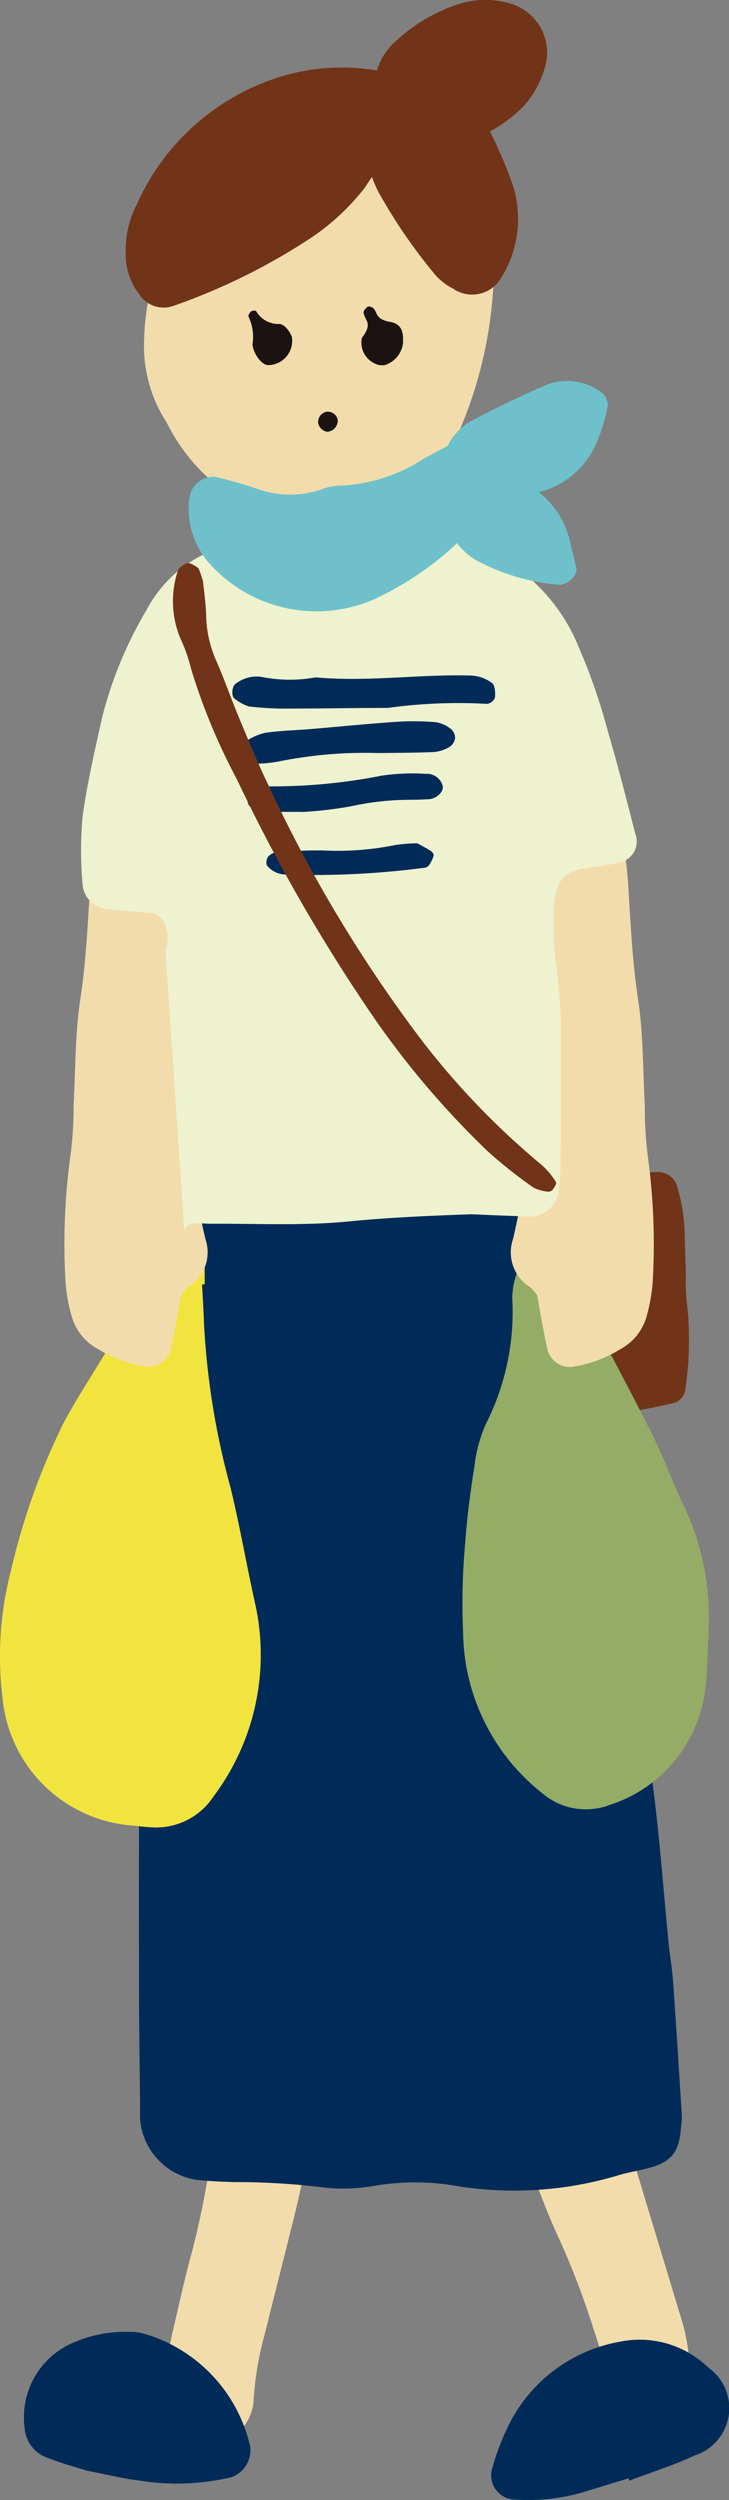
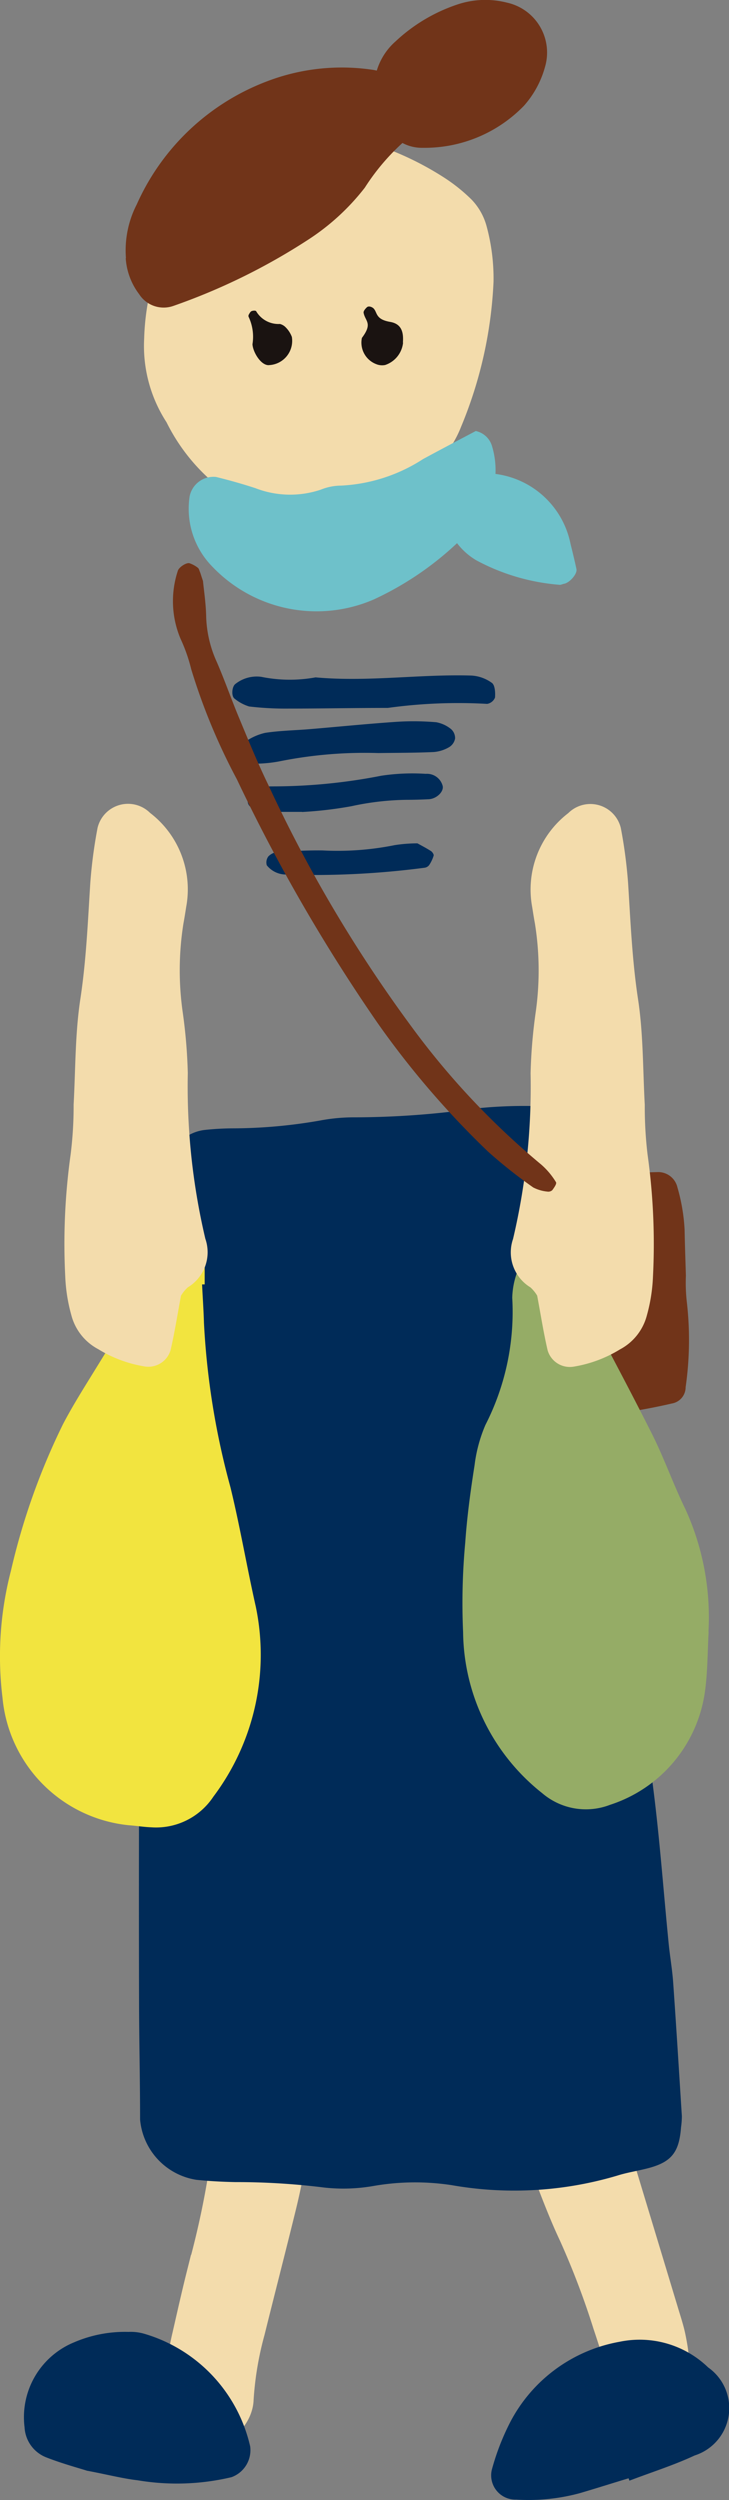
<svg xmlns="http://www.w3.org/2000/svg" width="16.288" height="55.816" viewBox="0 0 16.288 55.816">
  <rect x="0" y="0" width="16.288" height="55.816" fill="#808080" stroke="none" />
  <defs>
    <clipPath id="a">
      <rect width="16.288" height="55.816" fill="none" />
    </clipPath>
  </defs>
  <g transform="translate(0 0)" clip-path="url(#a)">
    <path d="M2.518,27.9a19.308,19.308,0,0,0,.5-2.627.689.689,0,0,1,.177-.287.3.3,0,0,1,.164-.1,2.008,2.008,0,0,1,1.462.181.741.741,0,0,1,.259.752c-.063.366-.139.731-.228,1.093-.227.925-.466,1.849-.695,2.774a7.1,7.1,0,0,0-.244,1.457c-.021.554-.569,1.068-.925.91-.278-.124-.55-.263-.819-.413a.6.6,0,0,1-.234-.543,6.106,6.106,0,0,1,.166-1.46c.074-.324.147-.647.223-.969s.16-.644.19-.771" transform="translate(1.753 22.445)" fill="#f3dcac" />
    <path d="M6.684,24.726c-.5.149-.638.8-.364,1.521.19.5.383,1.009.609,1.487A17.885,17.885,0,0,1,7.676,29.7c.08.236.154.474.23.71.219.7.423.891.971.96a.775.775,0,0,0,.316-.048c.678-.209.7-.7.531-1.519-.042-.2-.109-.4-.169-.6q-.523-1.731-1.047-3.458c-.036-.12-.076-.236-.116-.354a.873.873,0,0,0-.56-.623,2.217,2.217,0,0,0-1.148-.048" transform="translate(5.587 22.302)" fill="#f3dcac" />
    <path d="M6.164,16.213c0-.588,0-1.179,0-1.767a2.975,2.975,0,0,1,.023-.367.3.3,0,0,1,.312-.251c.072,0,.145.021.219.023a7.83,7.83,0,0,0,1.249-.044c.388-.042.783-.053,1.175-.063a.441.441,0,0,1,.426.343,4.155,4.155,0,0,1,.16.942c.006.343.019.685.029,1.03a3.775,3.775,0,0,0,.021.588,7.41,7.41,0,0,1-.027,1.9.369.369,0,0,1-.308.364,13.26,13.26,0,0,1-2.254.322c-.147,0-.3,0-.442,0a.423.423,0,0,1-.442-.316,2.438,2.438,0,0,1-.147-.866c0-.613,0-1.228,0-1.841Z" transform="translate(5.568 12.424)" fill="#713419" />
    <path d="M1.685,28.368c0-2.077-.008-4.156.006-6.234,0-.5.069-.992.109-1.489.01-.124.048-.248.046-.371-.029-1.624.276-3.227.3-4.849a3.852,3.852,0,0,1,.149-1.23.951.951,0,0,1,.8-.689,6.1,6.1,0,0,1,.621-.036A11.373,11.373,0,0,0,5.7,13.291a4.04,4.04,0,0,1,.744-.067,19.309,19.309,0,0,0,2.73-.2A10.486,10.486,0,0,1,11.037,13a.549.549,0,0,1,.468.508,2.712,2.712,0,0,1,0,.373,19.079,19.079,0,0,0,.255,4.217c.057.453.114.906.152,1.359a12.612,12.612,0,0,0,.192,1.481c.141.689.206,1.394.3,2.092.242,1.725.5,3.45.718,5.179.147,1.154.23,2.313.345,3.471.029.287.08.575.1.864.07.994.131,1.988.194,2.982a1.856,1.856,0,0,1-.019.249c-.04.543-.206.763-.695.9-.24.067-.487.1-.725.175a8.08,8.08,0,0,1-3.7.215,5.423,5.423,0,0,0-1.736.015,3.91,3.91,0,0,1-1.114.038,15.834,15.834,0,0,0-1.99-.122c-.289-.006-.581-.021-.87-.051A1.494,1.494,0,0,1,1.656,35.6c0-.872-.021-1.746-.023-2.618q-.006-2.308,0-4.613Z" transform="translate(1.474 11.722)" fill="#002b58" />
    <path d="M10.929,23.154c-.025.446-.021.893-.082,1.333a3.105,3.105,0,0,1-2.121,2.53,1.5,1.5,0,0,1-1.512-.257,4.645,4.645,0,0,1-1.771-3.6,14.669,14.669,0,0,1,.048-2c.04-.577.118-1.152.208-1.723a3.285,3.285,0,0,1,.242-.9,5.545,5.545,0,0,0,.6-2.841,1.78,1.78,0,0,1,.139-.645.492.492,0,0,1,.851-.188,2.4,2.4,0,0,1,.32.426c.609,1.137,1.22,2.273,1.8,3.423.282.556.487,1.148.76,1.706a5.808,5.808,0,0,1,.514,2.734" transform="translate(4.904 13.278)" fill="#95ac66" />
    <path d="M4.515,15.491c.013.287.034.573.042.861a17.15,17.15,0,0,0,.592,3.671c.215.883.367,1.782.567,2.669a5.269,5.269,0,0,1-.948,4.238,1.535,1.535,0,0,1-1.388.685c-.166-.006-.329-.034-.5-.046A3.15,3.15,0,0,1,.056,24.722a7.578,7.578,0,0,1,.188-2.833,15.054,15.054,0,0,1,1.163-3.273c.209-.4.453-.788.693-1.177.5-.811,1-1.622,1.514-2.426a1.873,1.873,0,0,1,.341-.354.374.374,0,0,1,.586.217.681.681,0,0,1,.032.118c0,.166,0,.329,0,.5l-.061,0" transform="translate(0 13.182)" fill="#f2e43f" />
    <path d="M6.58,20.4a.81.81,0,0,0-.15-.183.915.915,0,0,1-.388-1.081,14.824,14.824,0,0,0,.392-3.7,11.72,11.72,0,0,1,.114-1.361,6.638,6.638,0,0,0-.017-1.98c-.023-.124-.042-.246-.061-.367a2.15,2.15,0,0,1,.807-2.1.7.7,0,0,1,1.173.333,10.813,10.813,0,0,1,.162,1.224c.055.864.091,1.734.223,2.6.118.775.107,1.569.15,2.355a9.027,9.027,0,0,0,.063,1.116,14.382,14.382,0,0,1,.12,2.728,3.755,3.755,0,0,1-.135.855,1.2,1.2,0,0,1-.6.762,2.859,2.859,0,0,1-1.041.387.517.517,0,0,1-.577-.364c-.093-.4-.156-.809-.234-1.222" transform="translate(5.421 8.525)" fill="#f3dcac" />
    <path d="M3.358,20.4a.81.81,0,0,1,.15-.183A.915.915,0,0,0,3.9,19.132a14.824,14.824,0,0,1-.392-3.7,11.72,11.72,0,0,0-.114-1.361,6.638,6.638,0,0,1,.017-1.98c.023-.124.042-.246.061-.367a2.15,2.15,0,0,0-.807-2.1.7.7,0,0,0-1.173.333,10.813,10.813,0,0,0-.162,1.224c-.055.864-.091,1.734-.223,2.6-.118.775-.107,1.569-.15,2.355A8.67,8.67,0,0,1,.89,17.251a14.382,14.382,0,0,0-.12,2.728,3.755,3.755,0,0,0,.135.855,1.2,1.2,0,0,0,.6.762,2.859,2.859,0,0,0,1.041.387.517.517,0,0,0,.577-.364c.093-.4.156-.809.234-1.222" transform="translate(0.688 8.525)" fill="#f3dcac" />
-     <path d="M2.838,15.625a.748.748,0,0,0-.086-.712.35.35,0,0,0-.209-.12c-.329-.036-.661-.05-.992-.084a.611.611,0,0,1-.565-.567,8.5,8.5,0,0,1,0-1.493c.1-.739.27-1.47.432-2.2a8.968,8.968,0,0,1,.992-2.414A2.885,2.885,0,0,1,4.2,6.591,10.412,10.412,0,0,1,9.138,6.4a4.057,4.057,0,0,1,2.936,2.458,13.089,13.089,0,0,1,.651,1.883c.225.756.415,1.523.615,2.289a.482.482,0,0,1-.407.642c-.282.065-.571.1-.859.145a.621.621,0,0,0-.5.493,1.218,1.218,0,0,0-.061.367,8.446,8.446,0,0,0,.05,1.243,12.452,12.452,0,0,1,.11,1.992c0,.83,0,1.662-.008,2.494a5.2,5.2,0,0,1-.042.621.666.666,0,0,1-.6.539c-.5-.011-1-.036-1.35-.05-1.019.036-1.887.076-2.759.162-1.03.1-2.077.042-3.117.05a2.2,2.2,0,0,0-.371,0,.244.244,0,0,0-.166.156Z" transform="translate(0.858 5.594)" fill="#eef2ce" />
    <path d="M1.7,6.161a5.4,5.4,0,0,1,1.611-3.7A3.044,3.044,0,0,1,6.5,1.719a6.827,6.827,0,0,1,1.885.836,3.829,3.829,0,0,1,.628.5,1.368,1.368,0,0,1,.335.586,4.457,4.457,0,0,1,.158,1.251,9.5,9.5,0,0,1-.725,3.237A2.4,2.4,0,0,1,8.04,9.135c-.335.251-.64.552-.992.779a2.551,2.551,0,0,1-2.3.289A4.253,4.253,0,0,1,2.2,8.029a3.128,3.128,0,0,1-.5-1.868" transform="translate(1.521 1.399)" fill="#f3dcac" />
    <path d="M1.7,30.444c-.211-.067-.571-.164-.918-.3a.763.763,0,0,1-.487-.672,1.807,1.807,0,0,1,1.112-1.9,2.871,2.871,0,0,1,1.211-.23,1.071,1.071,0,0,1,.367.046A3.41,3.41,0,0,1,5.336,29.9a.641.641,0,0,1-.417.685,5.282,5.282,0,0,1-2.094.07c-.329-.038-.651-.122-1.127-.213" transform="translate(0.254 24.721)" fill="#002b58" />
-     <path d="M4.3,2.244c.01-.124.015-.249.027-.373a.936.936,0,0,1,.442-.718A2.862,2.862,0,0,1,5.325.868.785.785,0,0,1,6.148,1a2.438,2.438,0,0,1,.6.621A10.415,10.415,0,0,1,7.541,3.3a2.479,2.479,0,0,1-.217,2.163.748.748,0,0,1-1.081.253,1.345,1.345,0,0,1-.392-.3A12.036,12.036,0,0,1,4.645,3.682,2.494,2.494,0,0,1,4.3,2.244" transform="translate(3.88 0.728)" fill="#713419" />
    <path d="M8.854,30.583c.489-.187.992-.345,1.464-.565a1.11,1.11,0,0,0,.3-1.965,2.2,2.2,0,0,0-1.978-.573,3.436,3.436,0,0,0-2.447,1.8,5.437,5.437,0,0,0-.409,1.06.542.542,0,0,0,.548.664,4.377,4.377,0,0,0,1.415-.143c.366-.107.729-.223,1.093-.333.008.017.013.036.019.053" transform="translate(5.204 24.803)" fill="#002b58" />
    <path d="M5.473,3.3a.919.919,0,0,1-.864-.562A1.409,1.409,0,0,1,4.869.924,3.758,3.758,0,0,1,6.251.1,1.959,1.959,0,0,1,7.359.059a1.141,1.141,0,0,1,.849,1.436,2.163,2.163,0,0,1-.472.868A3.09,3.09,0,0,1,5.473,3.3" transform="translate(3.969 0)" fill="#713419" />
    <path d="M5.171,4.4a.59.59,0,0,1-.4.5.345.345,0,0,1-.2-.019.514.514,0,0,1-.32-.586c.248-.329.074-.369.038-.56-.008-.036.038-.091.074-.124s.1-.013.141.019c.1.089.034.249.379.308.267.046.3.248.284.463" transform="translate(3.835 3.249)" fill="#1a1311" />
    <path d="M3.365,4.861c-.179,0-.352-.3-.36-.468a1.042,1.042,0,0,0-.088-.615.065.065,0,0,1,.008-.05c.017-.029.034-.063.061-.074s.08-.017.1,0a.577.577,0,0,0,.533.287.273.273,0,0,1,.131.078.6.6,0,0,1,.135.211.542.542,0,0,1-.516.63" transform="translate(2.636 3.292)" fill="#1a1311" />
    <path d="M4.582,7.964c1.182.107,2.336-.076,3.492-.04a.862.862,0,0,1,.451.164c.069.051.078.217.069.327a.229.229,0,0,1-.175.141A11.476,11.476,0,0,0,6.2,8.646c-.746,0-1.491.015-2.237.015A6.883,6.883,0,0,1,3.1,8.614a.953.953,0,0,1-.32-.171c-.082-.051-.067-.267.01-.329a.766.766,0,0,1,.581-.162,3.193,3.193,0,0,0,1.209.013" transform="translate(2.466 7.159)" fill="#002b58" />
    <path d="M3.21,9.4a.963.963,0,0,1-.255-.088.307.307,0,0,1-.124-.188.262.262,0,0,1,.088-.211,1.257,1.257,0,0,1,.446-.2c.326-.05.657-.055.986-.082.659-.055,1.316-.122,1.974-.166a5.951,5.951,0,0,1,.864.011.735.735,0,0,1,.331.154.269.269,0,0,1,.089.209.286.286,0,0,1-.131.192.806.806,0,0,1-.345.11c-.413.019-.826.017-1.239.023a9.658,9.658,0,0,0-2.22.187A2.954,2.954,0,0,1,3.21,9.4" transform="translate(2.559 7.649)" fill="#002b58" />
    <path d="M4.119,9.926c-.425,0-.59,0-.758,0-.32-.008-.5-.129-.444-.293.086-.246.3-.27.5-.276a12.578,12.578,0,0,0,2.475-.238,4.657,4.657,0,0,1,.994-.042.362.362,0,0,1,.373.257c.044.128-.124.3-.308.31-.166.008-.331.013-.5.013A6.126,6.126,0,0,0,5.222,9.8a8.85,8.85,0,0,1-1.1.129" transform="translate(2.628 8.2)" fill="#002b58" />
    <path d="M6.5,9.889c.1.055.206.11.307.175.03.021.065.076.057.1a.8.8,0,0,1-.1.211.155.155,0,0,1-.1.059,18.912,18.912,0,0,1-3.1.152.548.548,0,0,1-.428-.206.225.225,0,0,1,.036-.2.353.353,0,0,1,.215-.1c.331-.019.663-.036.994-.032a6.441,6.441,0,0,0,1.611-.118,3.283,3.283,0,0,1,.51-.04" transform="translate(2.825 8.939)" fill="#002b58" />
-     <path d="M4.172,5.042a.25.25,0,0,1-.234.234.246.246,0,0,1-.2-.183.231.231,0,0,1,.192-.265.226.226,0,0,1,.246.213" transform="translate(3.373 4.364)" fill="#1a1311" />
    <path d="M1.483,5.047a2.244,2.244,0,0,1,.242-1.2A5.2,5.2,0,0,1,4.634,1.1,4.676,4.676,0,0,1,6.957.837a1.165,1.165,0,0,1,.981.842.552.552,0,0,1-.143.68A4.944,4.944,0,0,0,6.82,3.474,5.13,5.13,0,0,1,5.546,4.641,13.935,13.935,0,0,1,2.54,6.115a.651.651,0,0,1-.762-.263,1.487,1.487,0,0,1-.3-.805" transform="translate(1.331 0.716)" fill="#713419" />
-     <path d="M6.323,7.005a1.808,1.808,0,0,1-.792-.168.585.585,0,0,1-.287-.767,1.293,1.293,0,0,1,.569-.695c.573-.3,1.154-.588,1.752-.836a1.274,1.274,0,0,1,1.19.2.351.351,0,0,1,.126.3,3.7,3.7,0,0,1-.227.758A1.892,1.892,0,0,1,6.762,7.005h-.44" transform="translate(4.696 4.034)" fill="#6ec1ca" />
    <path d="M6.055,5.546c.038,0,.076,0,.114.01a1.964,1.964,0,0,1,1.873,1.58c.046.185.091.369.131.556C8.2,7.8,8.022,8,7.9,8.023c-.038.006-.076.029-.11.023A4.7,4.7,0,0,1,5.937,7.5a1.493,1.493,0,0,1-.708-1,.749.749,0,0,1,.826-.95" transform="translate(4.706 5.01)" fill="#6ec1ca" />
    <path d="M8.626,5.054a.483.483,0,0,1,.36.327,1.86,1.86,0,0,1-.5,1.9A7,7,0,0,1,6.349,8.814a3.217,3.217,0,0,1-3.6-.723,1.843,1.843,0,0,1-.516-1.578.544.544,0,0,1,.588-.434c.3.074.592.156.882.251a2.15,2.15,0,0,0,1.464.032,1.218,1.218,0,0,1,.447-.089A3.7,3.7,0,0,0,7.449,5.68c.4-.217.807-.43,1.177-.626" transform="translate(2.004 4.569)" fill="#6ec1ca" />
    <path d="M2.7,7c.019.2.067.508.072.817a2.622,2.622,0,0,0,.236.992c.177.407.322.826.493,1.236.211.506.417,1.013.657,1.506A31.164,31.164,0,0,0,7.37,16.967a17.29,17.29,0,0,0,2.888,3.065,1.663,1.663,0,0,1,.329.392c.023.034-.042.124-.082.179a.132.132,0,0,1-.109.032.863.863,0,0,1-.318-.093,10.931,10.931,0,0,1-1.009-.8,19.561,19.561,0,0,1-2.46-2.86,38.883,38.883,0,0,1-3.151-5.451A13.641,13.641,0,0,1,2.437,8.971,3.651,3.651,0,0,0,2.2,8.295a2.161,2.161,0,0,1-.063-1.516c.019-.082.2-.2.268-.171a.628.628,0,0,1,.181.1c.025.019.032.059.046.091s.021.065.067.2" transform="translate(1.835 5.969)" fill="#713419" />
  </g>
</svg>